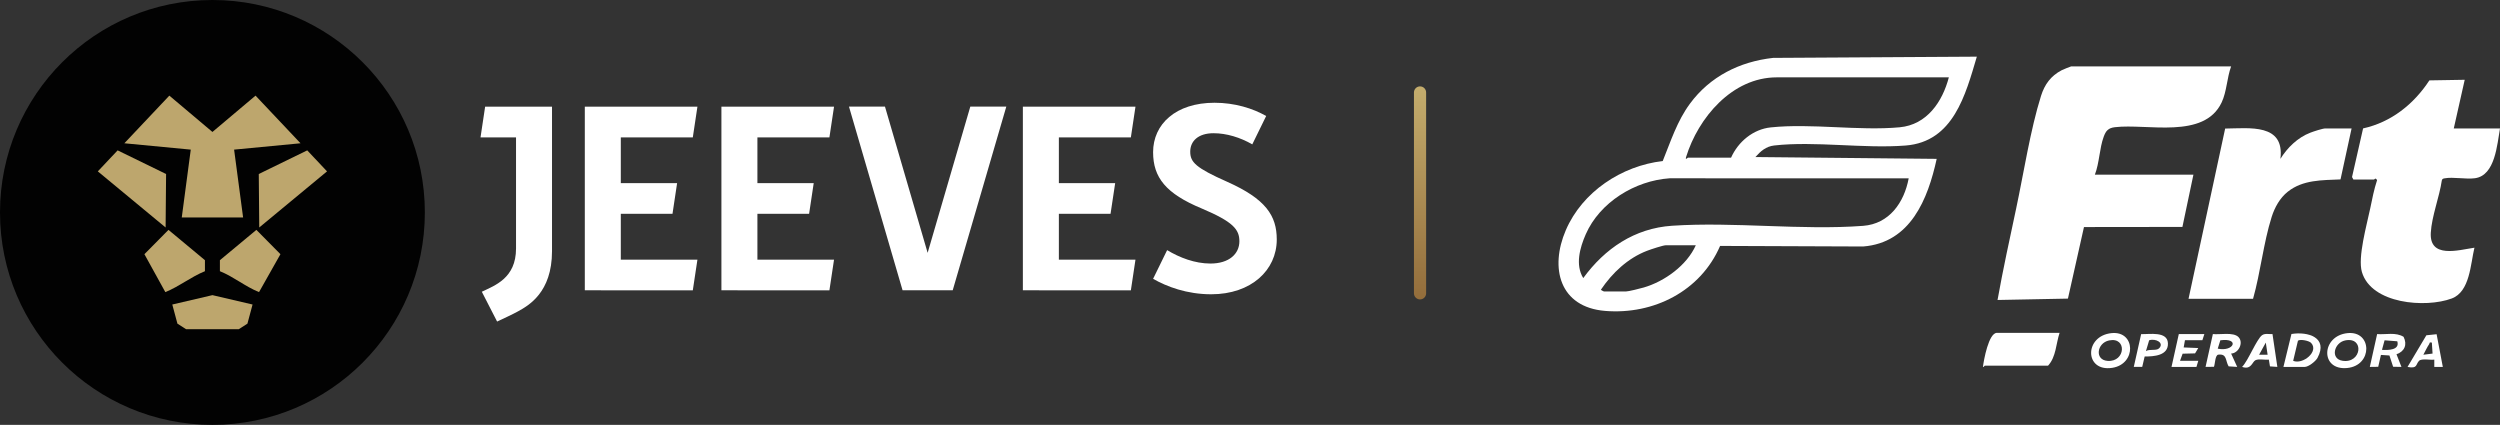
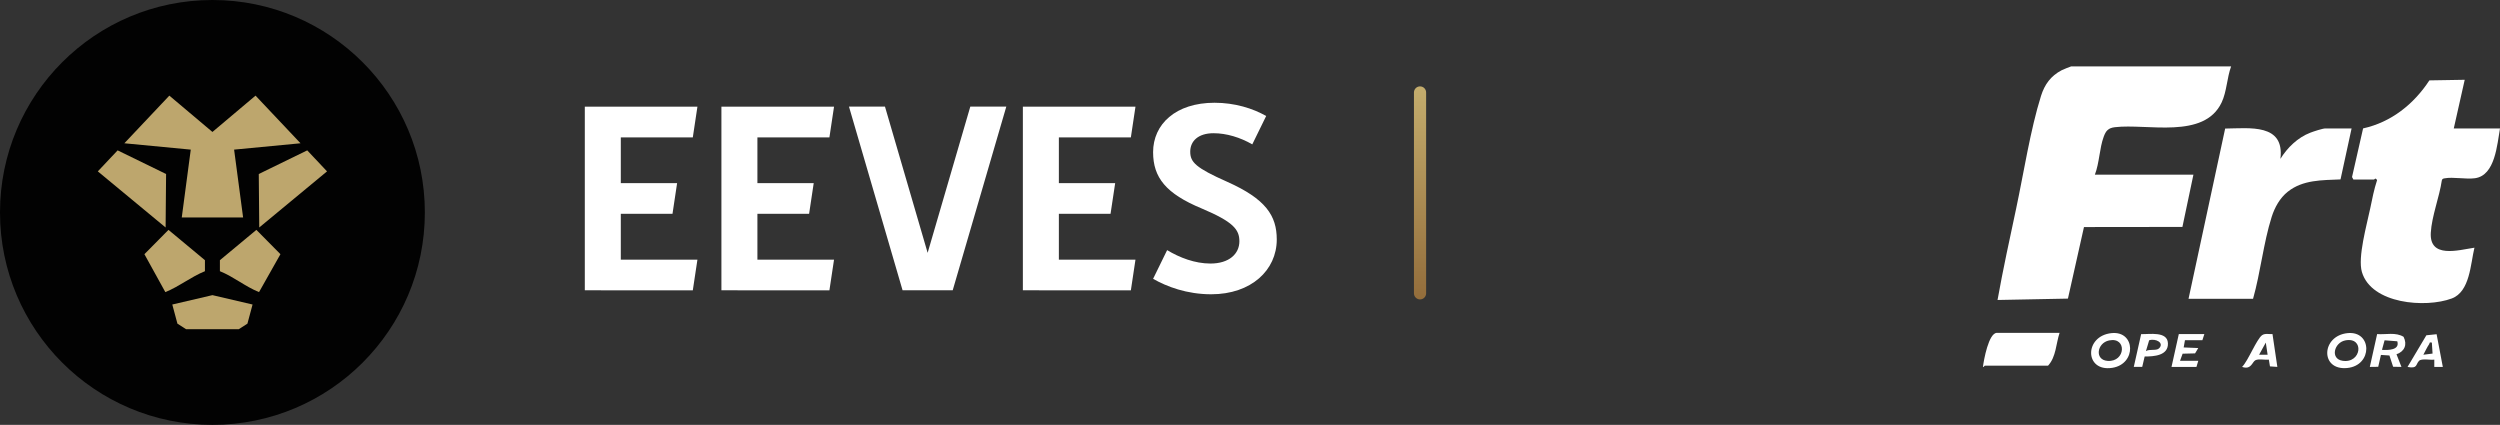
<svg xmlns="http://www.w3.org/2000/svg" id="Layer_2" data-name="Layer 2" viewBox="0 0 2053.54 348.98">
  <rect x="0" y="0" width="2053.54" height="348.98" fill="#333333" stroke="none" />
  <defs>
    <style>
      .cls-1 {
        fill: none;
        stroke: url(#linear-gradient);
        stroke-linecap: round;
        stroke-miterlimit: 10;
        stroke-width: 10px;
      }

      .cls-2 {
        fill: #bda66d;
      }

      .cls-3 {
        fill: #020202;
      }

      .cls-4 {
        fill: #fff;
      }
    </style>
    <linearGradient id="linear-gradient" x1="1166.44" y1="245.95" x2="1166.44" y2="70.95" gradientUnits="userSpaceOnUse">
      <stop offset="0" stop-color="#936d3b" />
      <stop offset="1" stop-color="#c4ad6d" />
    </linearGradient>
  </defs>
  <g id="Color">
    <g>
      <g>
        <g>
          <circle class="cls-3" cx="174.49" cy="174.49" r="174.49" />
          <g>
            <path class="cls-2" d="M149.3,178.61h50.39l-7.39-55.71c18.18-1.74,36.37-3.47,54.55-5.21-12.32-13.05-24.63-26.09-36.95-39.14l-35.4,29.84-35.4-29.84c-12.32,13.05-24.63,26.09-36.95,39.14,18.18,1.74,36.37,3.47,54.55,5.21l-7.39,55.71Z" />
            <polygon class="cls-2" points="136.43 142.93 96.62 123.51 80.35 140.77 136.03 186.86 136.43 142.93" />
            <path class="cls-2" d="M168.35,213.73l-29.96-24.91-19.77,19.98c5.12,9.28,12.08,21.87,17.19,31.15,11.46-4.63,21.07-12.55,32.53-17.18v-9.04Z" />
            <path class="cls-2" d="M141.52,250.13c1.41,5.24,2.81,10.48,4.22,15.72l7.13,4.58h43.24l7.13-4.58c1.41-5.24,2.81-10.48,4.22-15.72-10.99-2.57-21.98-5.13-32.97-7.7-10.99,2.57-21.98,5.13-32.97,7.7Z" />
            <polygon class="cls-2" points="212.95 186.86 268.63 140.77 252.37 123.51 212.56 142.93 212.95 186.86" />
            <path class="cls-2" d="M180.63,213.73v9.04c11.46,4.63,20.68,12.55,32.14,17.18,5.12-9.28,12.47-21.87,17.59-31.15l-19.77-19.98-29.96,24.91Z" />
          </g>
          <g>
            <polygon class="cls-4" points="826.59 87.59 797.02 87.59 761.98 207.68 726.94 87.59 697.37 87.59 741.39 238.45 753.01 238.45 770.96 238.45 782.57 238.45 826.59 87.59" />
            <polygon class="cls-4" points="572.88 87.62 480.37 87.62 480.37 238.45 569.08 238.49 572.88 213.27 509.94 213.27 509.94 175.63 552.4 175.63 556.19 150.41 509.94 150.41 509.94 112.86 569.08 112.86 572.88 87.62" />
            <polygon class="cls-4" points="685.09 87.62 592.58 87.62 592.58 238.45 681.29 238.49 685.09 213.27 622.15 213.27 622.15 175.63 664.61 175.63 668.4 150.41 622.15 150.41 622.15 112.86 681.29 112.86 685.09 87.62" />
            <polygon class="cls-4" points="932.7 87.62 840.2 87.62 840.2 238.45 928.91 238.49 932.7 213.27 869.77 213.27 869.77 175.63 912.22 175.63 916.02 150.41 869.77 150.41 869.77 112.86 928.91 112.86 932.7 87.62" />
-             <path class="cls-4" d="M453.43,87.64h-54.94l-3.79,25.22h29.17v91.28c0,24.57-17.71,30.44-28.1,35.5l12.56,24.49c5.97-2.89,11.79-5.39,17.31-8.45,8.37-4.65,27.79-15.31,27.79-49.37v-118.67Z" />
            <path class="cls-4" d="M997.65,84.4c-31.97,0-50.48,17.67-50.48,40.59,0,20.82,10.51,34.07,39.96,46.27,25.87,10.94,30.92,17.25,30.92,26.92,0,10.31-8.41,18.3-23.76,18.3-12.76,0-25.33-4.84-35.59-11.02l-11.53,23.56c11.14,6.4,27.71,12.7,47.74,12.7,32.81,0,53.84-19.77,53.84-45.01,0-19.56-9.04-33.23-40.59-47.32-26.07-11.57-30.49-16.19-30.49-24.82s6.52-15.14,19.13-15.14c10.68,0,21.89,3.43,31.84,9.15l11.4-23.29c-10.93-6.28-25.82-10.89-42.4-10.89" />
          </g>
        </g>
        <line class="cls-1" x1="1166.44" y1="75.95" x2="1166.44" y2="240.95" />
      </g>
      <g>
-         <path class="cls-4" d="M1623.8,46.55c-9.26,31.26-19.27,69.89-58.42,72.98-34.2,2.71-74.55-3.8-107.97-.04-6.8.77-11.18,4.64-15.48,9.5l148.9,1.5c-7.25,33.12-21.49,68.93-60.42,71.98l-117.5-.47c-16,37.14-54.62,56.63-94.39,53.39-37.51-3.06-45.7-35.22-32.35-66.3,13.53-31.51,45.84-52.9,79.61-56.8,6.58-16.25,11.83-32.83,22.35-47.11,16.49-22.37,40.83-34.56,68.3-37.63l167.38-1.01ZM1600.82,63.54h-141.41c-36.61,0-64.54,33.26-74.44,65.48-.89,2.89,1.41.48,1.48.48h35.48c5.79-13.04,18.06-23.35,32.6-24.86,33.39-3.48,72.34,3,105.85-.08,22.42-2.06,35.16-20.95,40.43-41.02ZM1567.83,146.49l-196.41-.04c-28.39,1.95-57.32,19.65-68.88,46.05-4.81,10.99-8.74,25.07-2.03,35.92,17.72-24.28,42.18-40.93,72.91-42.99,50.84-3.41,106.37,3.89,156.99.08,21.53-1.62,33.71-19.2,37.42-39.02ZM1392.95,201.45h-24.48c-2.41,0-12.56,3.41-15.47,4.52-15.84,6.04-28.62,18.15-37.98,31.97-.1.32,2.34,1.49,2.49,1.49h17.99c2.19,0,11.95-2.48,14.71-3.28,17.19-5.01,35.4-18.23,42.76-34.7Z" />
        <path class="cls-4" d="M1832.68,54.54c-3.44,9.31-3.55,20.68-7.81,29.66-14.47,30.48-61.08,17.11-87.65,20.28-5.5.66-7.39,2.95-9.19,7.8-3.51,9.45-3.54,21.6-7.27,31.2h80.95l-9.04,42.92-80.86.1-13.17,58.78-57.83,1.13c4.5-25.16,9.99-50.15,15.3-75.14,6.16-28.95,11.72-64.92,20.42-92.51,2.96-9.4,8.03-16.4,16.93-21.05,1.02-.53,7.4-3.17,7.82-3.17h131.42Z" />
        <path class="cls-4" d="M1933.12,147.48l-1.12-2.06,9.08-39.94c23.13-5.1,41.69-19.93,54.45-39.45l29.03-.49-8.99,39.97h37.98c-2.37,12.98-3.89,38.62-20.58,40.89-7.51,1.02-18-1.23-24.91.08-1.18.22-1.98.37-2.3,1.7-2,13.66-8.26,29.32-9.06,42.92-1.27,21.42,22.47,14.38,35.85,12.36-3.28,13.43-3.62,36.15-18.71,41.74-21.46,7.96-65.97,4.53-73.73-21.76-3.57-12.11,4.04-38.76,6.81-52.16,1.61-7.79,3.15-15.76,5.66-23.31-1.52-2.45-2.1-.49-2.47-.49h-16.99Z" />
        <path class="cls-4" d="M1797.7,245.42l30.08-139.82c20.1-.22,48.99-4.34,45.38,24.9,5.69-9.21,14.21-17.51,24.5-21.48,2.65-1.02,10.11-3.52,12.48-3.52h21.49l-9.09,41.87c-15.18.68-30.89.2-43.35,10.12-6.48,5.16-10.76,12.92-13.23,20.75-6.71,21.21-9.15,45.6-15.27,67.18h-52.97Z" />
        <path class="cls-4" d="M1691.77,273.41c-2.99,8.92-2.78,19.7-9.49,26.98h-51.97c-.21,0-1.13,1.49-1.49,1,.65-5.44,4.67-27.98,11.48-27.98h51.47Z" />
        <path class="cls-4" d="M1734.53,273.62c19.73-1.96,20.58,25.45.47,28.53-22.86,3.5-23.15-26.27-.47-28.53ZM1732.47,279.63c-10.11,2.08-12.11,16.07-1.22,16.82,14.79,1.03,16.04-19.87,1.22-16.82Z" />
        <path class="cls-4" d="M1928.41,273.62c20.17-2,20.8,26.62-.41,28.67-22.4,2.16-21.36-26.51.41-28.67ZM1926.35,279.63c-9.08,1.86-12.44,15.1-2.17,16.71,15.78,2.46,18.17-19.98,2.17-16.71Z" />
-         <path class="cls-4" d="M1875.65,301.39l6.58-27.04c13.54-2.19,30.38,2.88,21.43,19.57-1.57,2.93-7.46,7.47-10.52,7.47h-17.49ZM1898.37,281.66c-1.66-1.77-8.73-3.25-10.79-1.81l-3.93,16.54c7.83,3.31,21.4-7.61,14.72-14.73Z" />
-         <path class="cls-4" d="M1832.67,290.41l5,10.97-7.04-.45c-2.78-4.63-1.14-10.51-8.49-9.61-2.66.33-2.62,7.74-3.56,9.97l-6.9.09,6-26.97c5.6.64,16.84-1.82,21.02,2.45,4.53,4.62,0,13.38-6.04,13.55ZM1821.69,286.39c13.34,2.8,18.34-9.05,2.13-6.86l-2.13,6.86Z" />
        <path class="cls-4" d="M1974.33,276.66c3.23,6.45.82,12.01-5.81,14.33l4.07,10.4-6.85-.13-3.02-9.26-6.98-.46-2.23,9.76-6.9.09,6-26.97c7.22.57,15.25-1.75,21.72,2.25ZM1956.61,287.39c4.96.3,14.82.3,12.56-7.06l-10.44-.8-2.13,7.86Z" />
        <polygon class="cls-4" points="1810.69 274.41 1809.07 279.46 1794.76 279.46 1793.71 285.39 1805.68 285.89 1803.07 290.27 1792.84 290.53 1790.7 296.39 1805.7 296.39 1804.2 301.39 1783.71 301.39 1789.71 274.41 1810.69 274.41" />
        <path class="cls-4" d="M2001.47,274.52l5.1,26.87h-7s.01-5.99.01-5.99c-3.12.52-10.43-1.16-12.52.99-2.95,3.03-1.04,6.65-9.47,5.01l15.47-25.99,8.4-.88ZM1997.57,281.41c-2.39-.55-1.62.42-2.23,1.3-1.74,2.53-3.27,5.95-4.76,8.68l7.56-.96-.57-9.02Z" />
        <path class="cls-4" d="M1866.66,274.4l3.99,26.98-6.06-.43-.93-5.57c-3.19.43-8.23-.86-11,.5-2.73,1.34-3.36,8.13-10.98,5.5,4.87-4.78,11.94-22.83,16.42-26.04,2.37-1.7,5.75-.75,8.57-.93ZM1862.66,291.4l-1.5-9.99-5.5,9.98h7Z" />
        <path class="cls-4" d="M1759.68,301.34l-6.95.04,6.04-26.92c6.74.21,21.6-2.56,22,7.47.42,10.31-11.69,10.9-19.11,10.91l-1.99,8.5ZM1773.46,286.16c4.6-4.55-2.81-8.43-8.12-6.62l-2.62,8.86c2.78-1.89,8.54-.07,10.73-2.24Z" />
      </g>
    </g>
  </g>
</svg>